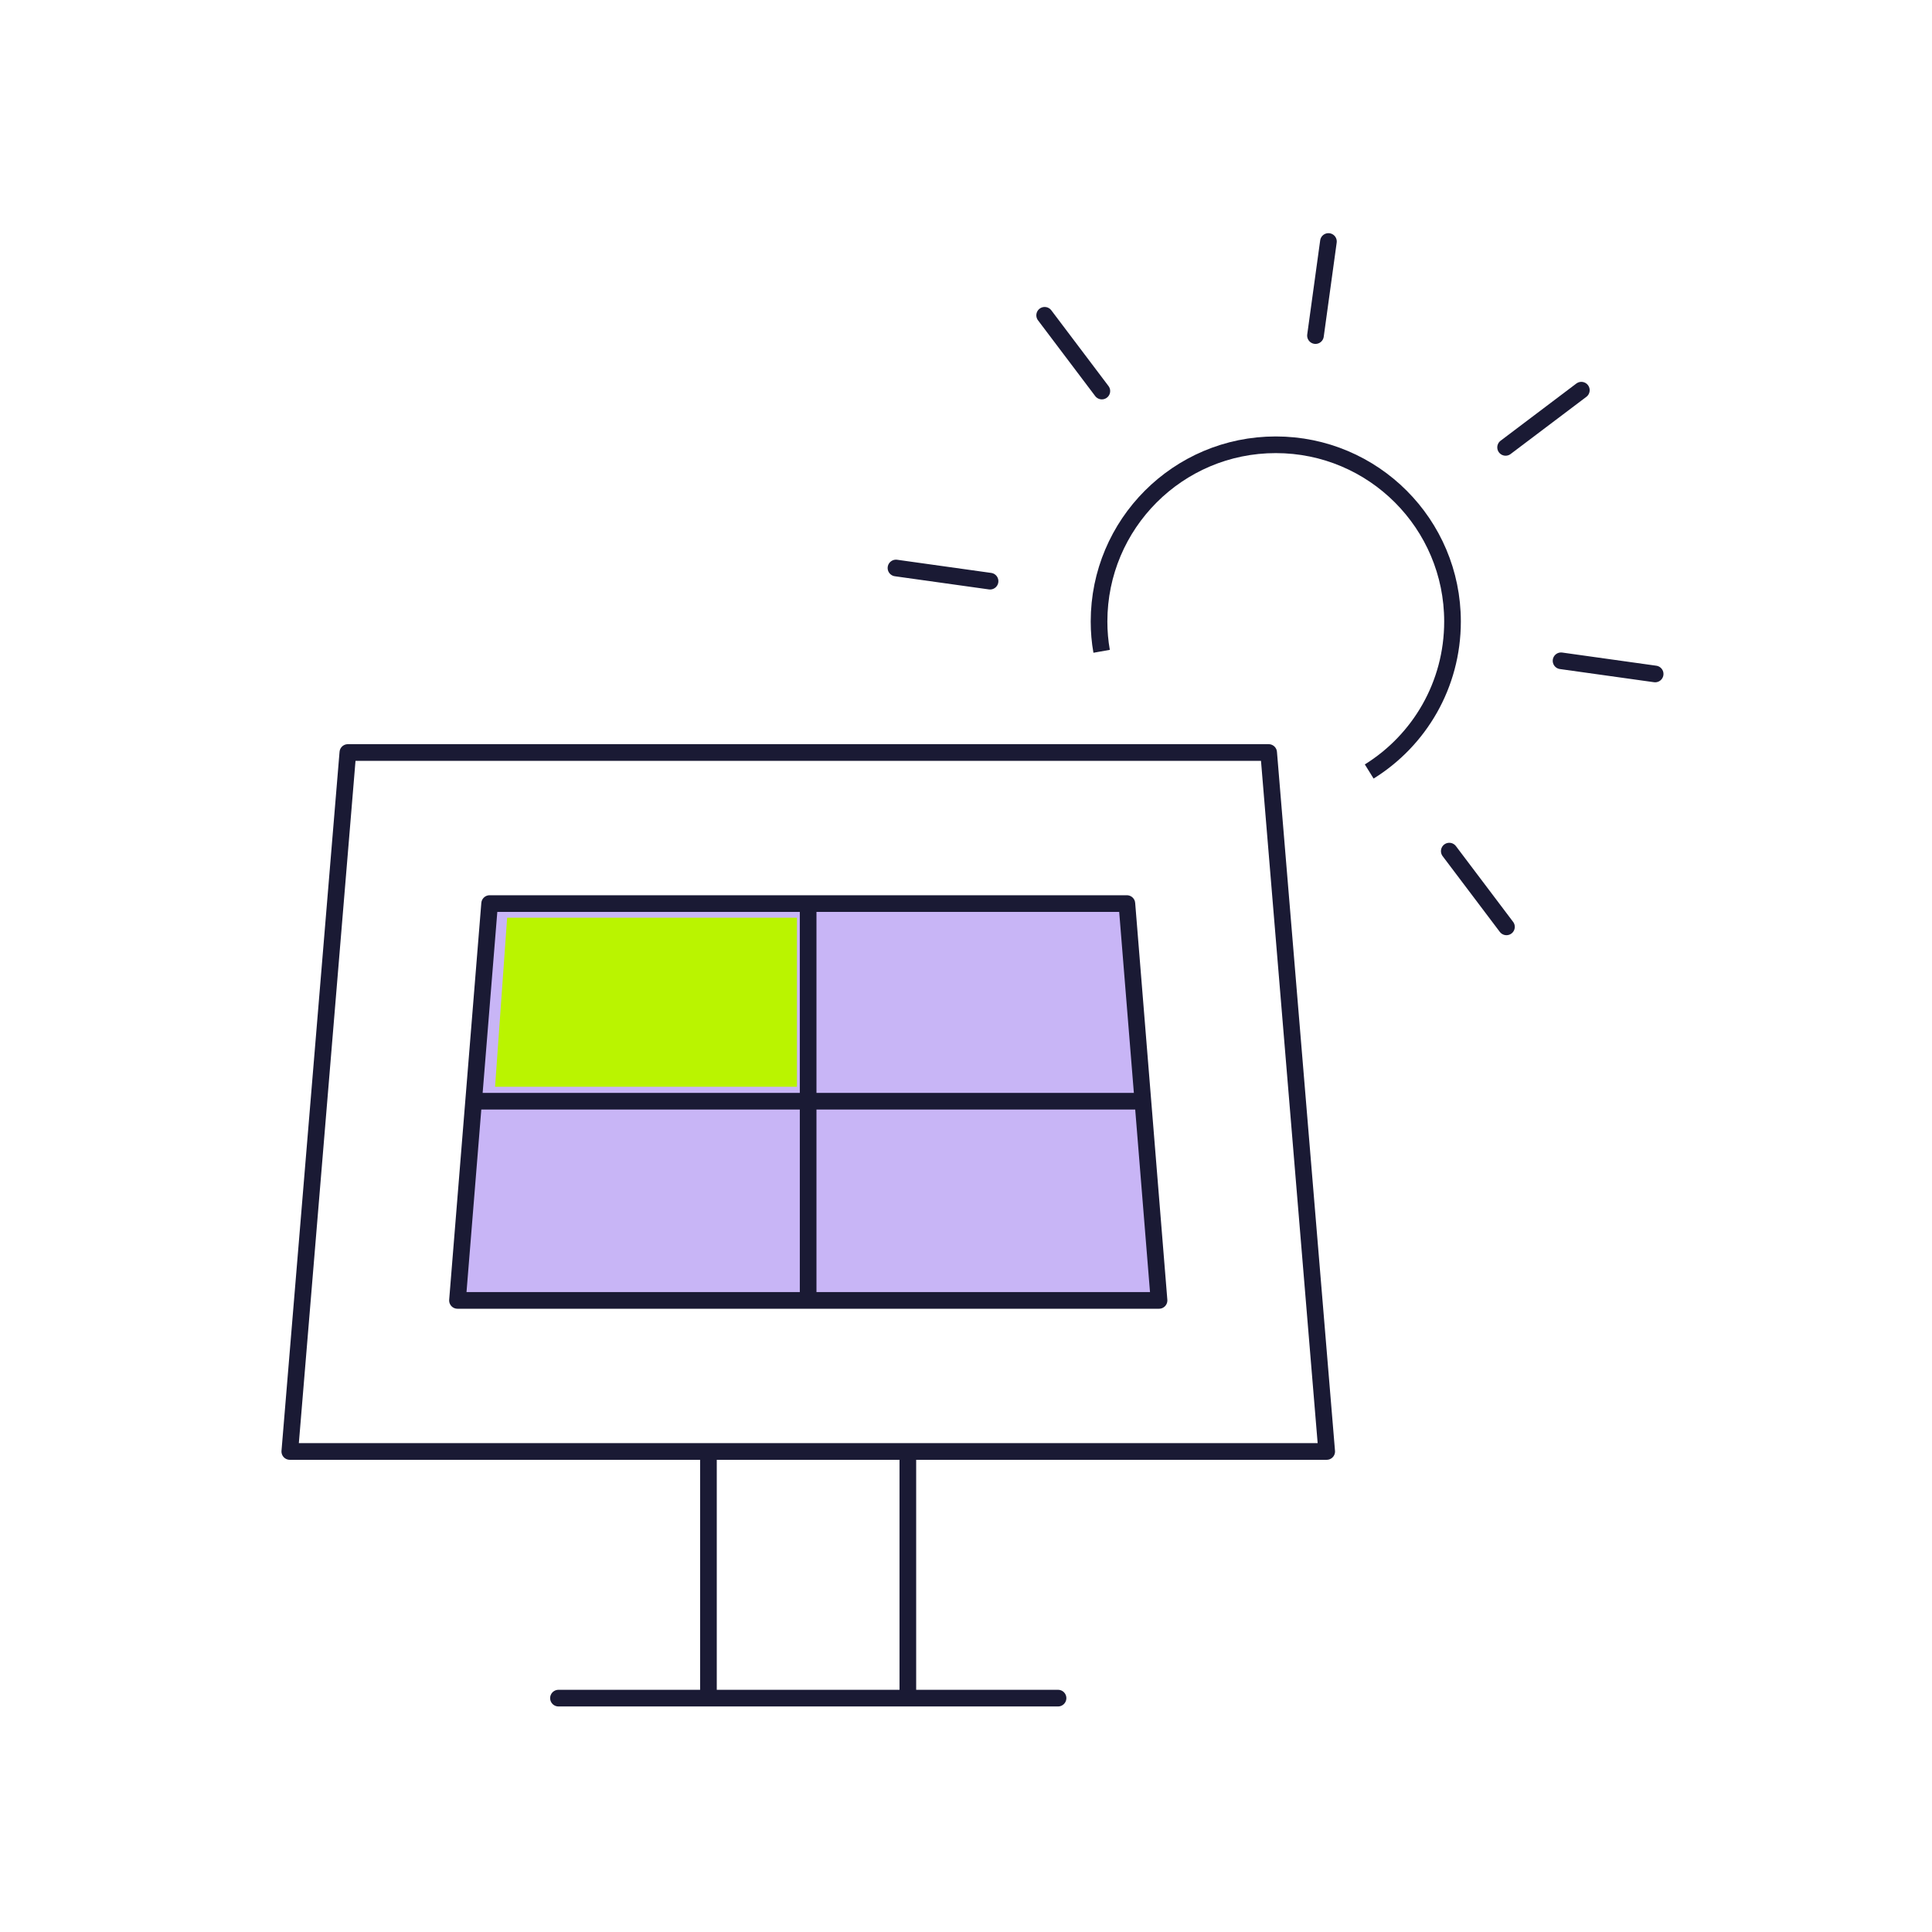
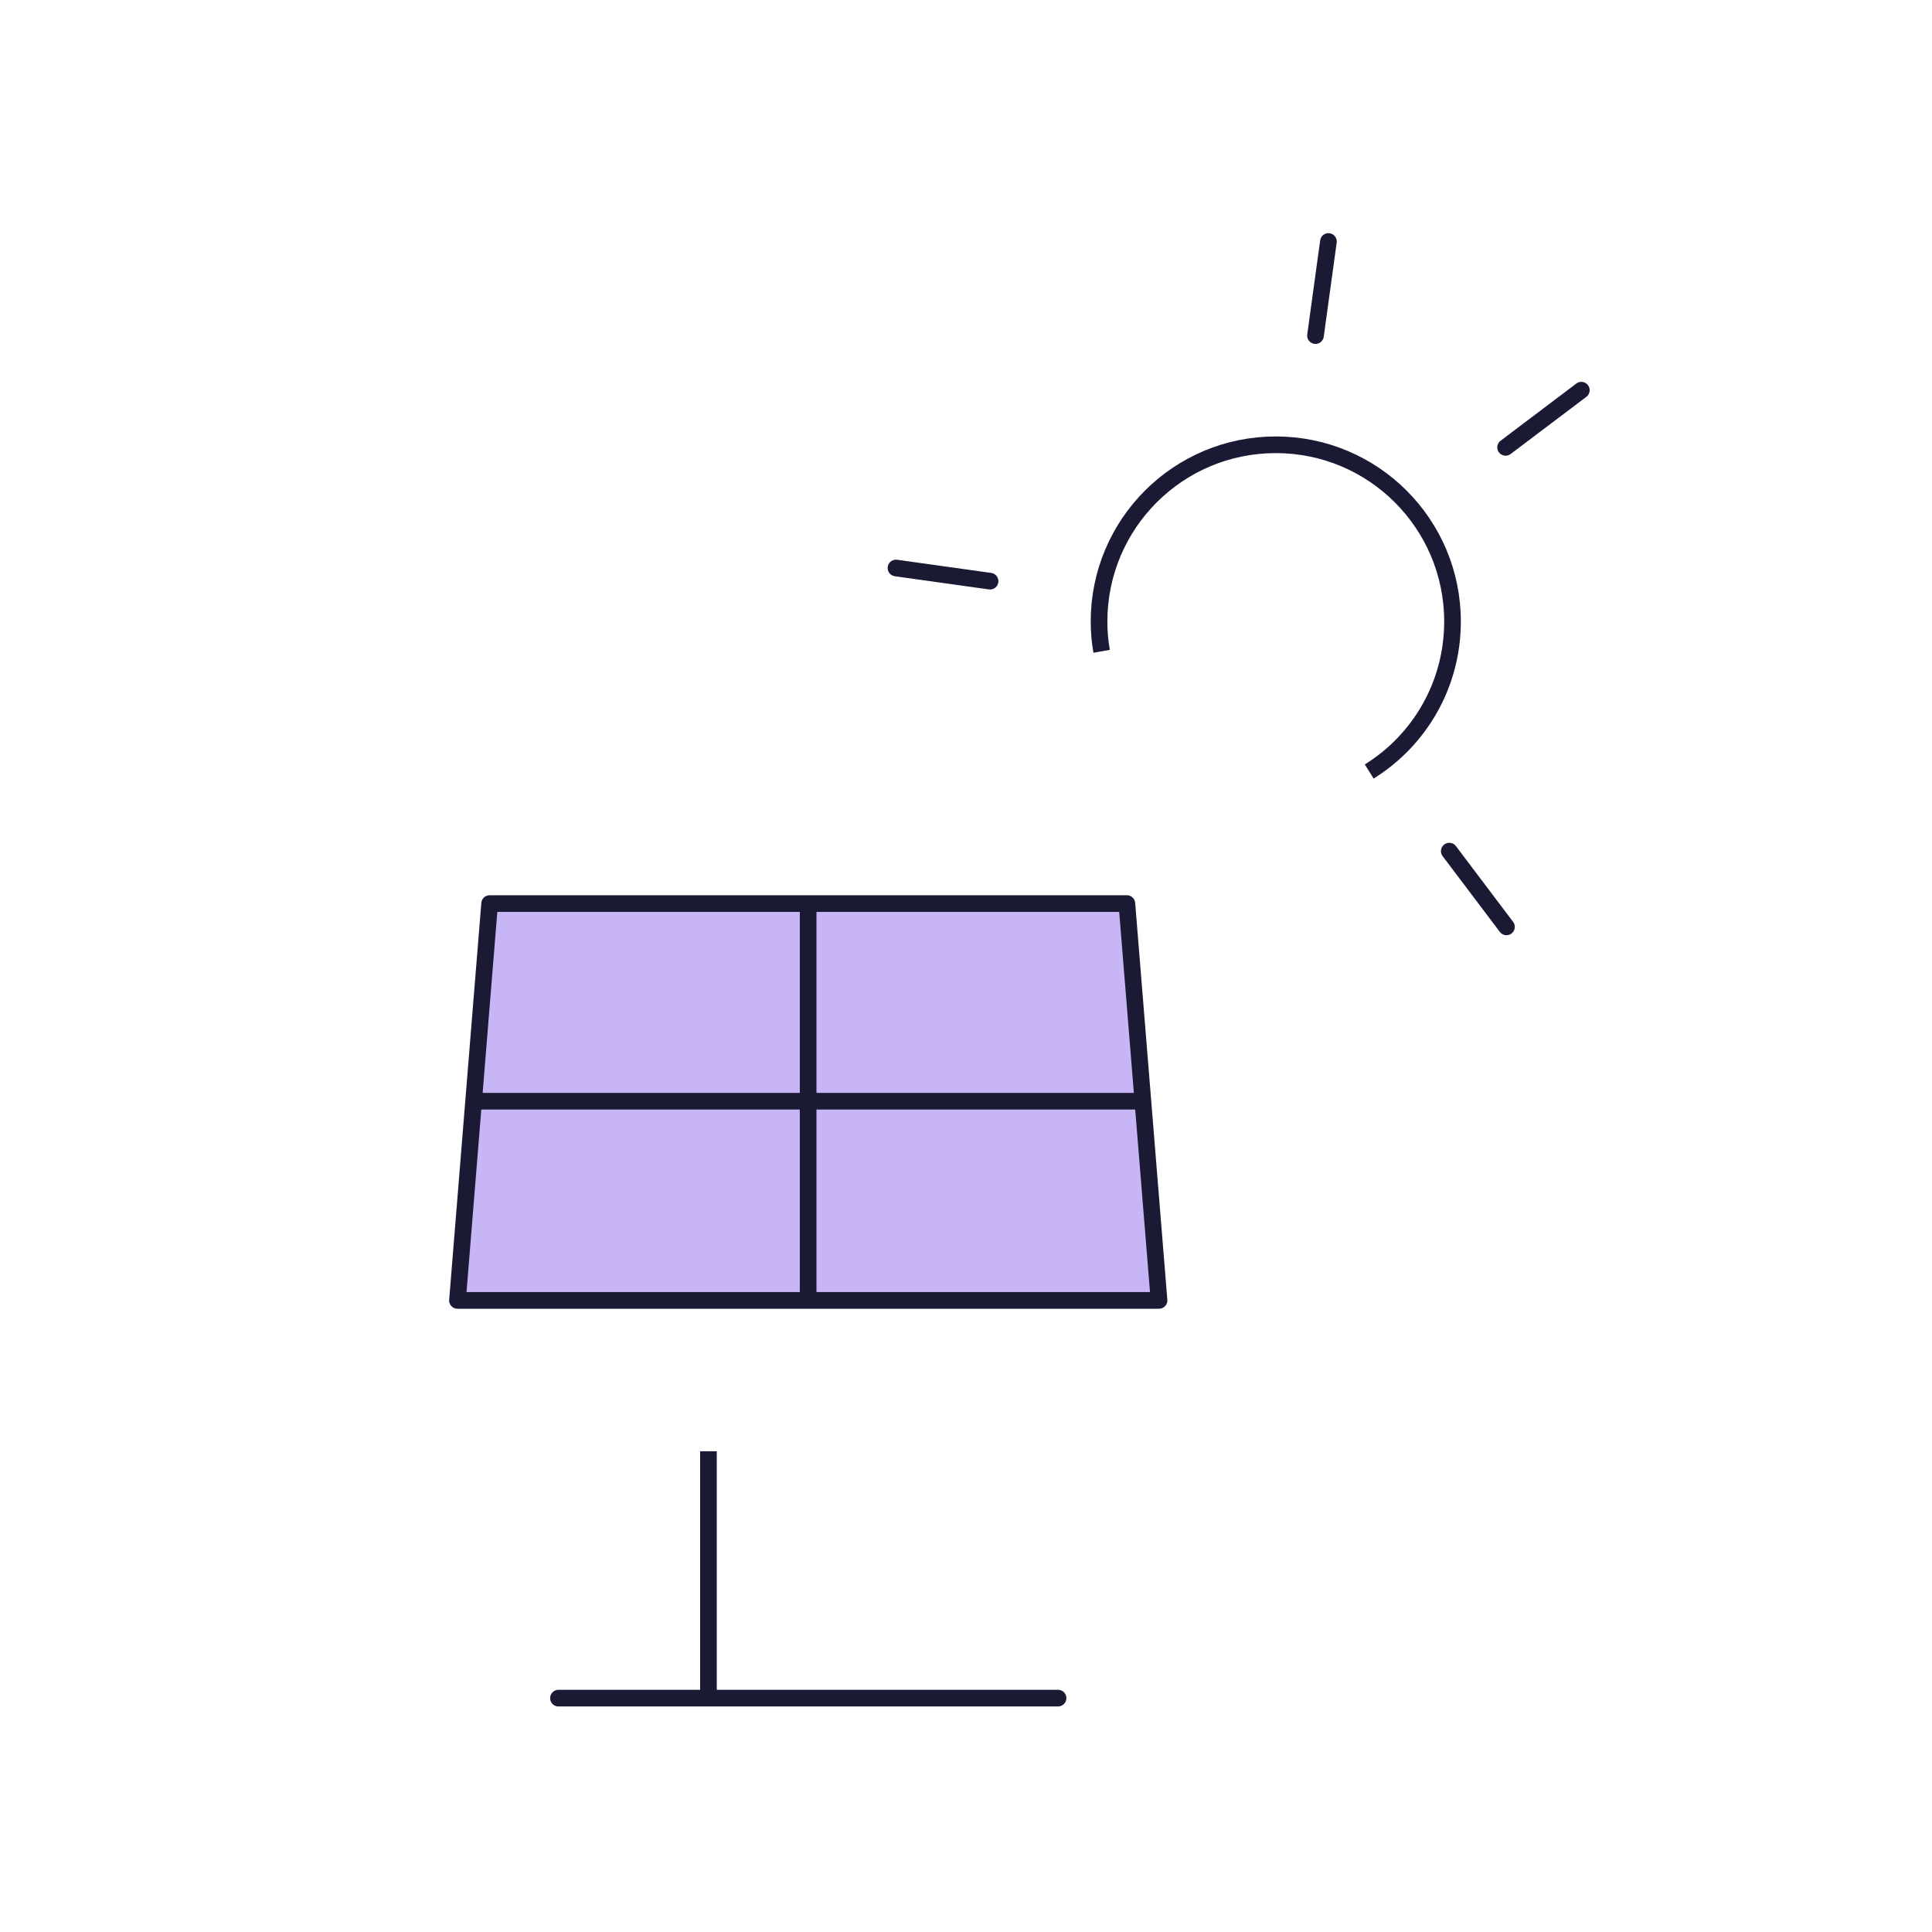
<svg xmlns="http://www.w3.org/2000/svg" width="232" height="232" viewBox="0 0 232 232" fill="none">
-   <path d="M159.314 174.297H34.8L41.771 90.363H152.344L159.314 174.297Z" stroke="#1A1A34" stroke-width="2" stroke-linejoin="round" />
  <path d="M85.072 174.271V203.475" stroke="#1A1A34" stroke-width="2" stroke-linejoin="round" />
-   <path d="M109.016 174.271V203.475" stroke="#1A1A34" stroke-width="2" stroke-linejoin="round" />
  <path d="M127.052 203.916H67.062" stroke="#1A1A34" stroke-width="2" stroke-linecap="round" stroke-linejoin="round" />
  <path d="M54.935 156.157L58.796 108.503H135.318L139.18 156.157H54.935Z" fill="#C8B5F6" stroke="#1A1A34" stroke-width="2" stroke-linejoin="round" />
-   <path d="M59.45 130.5L60.9 110.2H95.7V130.5H59.45Z" fill="#BAF400" />
  <path d="M56.956 132.239H137.132" stroke="#1A1A34" stroke-width="2" stroke-linejoin="round" />
  <path d="M97.044 108.503V155.795" stroke="#1A1A34" stroke-width="2" stroke-linejoin="round" />
-   <path d="M187.456 79.35L198.755 80.931" stroke="#1A1A34" stroke-width="2" stroke-linecap="round" stroke-linejoin="round" />
  <path d="M107.591 68.207L118.889 69.788" stroke="#1A1A34" stroke-width="2" stroke-linecap="round" stroke-linejoin="round" />
  <path d="M174.033 102.205L180.9 111.301" stroke="#1A1A34" stroke-width="2" stroke-linecap="round" stroke-linejoin="round" />
-   <path d="M125.445 37.862L132.312 46.958" stroke="#1A1A34" stroke-width="2" stroke-linecap="round" stroke-linejoin="round" />
  <path d="M159.522 29L157.967 40.298" stroke="#1A1A34" stroke-width="2" stroke-linecap="round" stroke-linejoin="round" />
  <path d="M189.892 46.855L180.797 53.722" stroke="#1A1A34" stroke-width="2" stroke-linecap="round" stroke-linejoin="round" />
  <path d="M132.287 78.21C132.079 77.043 131.976 75.852 131.976 74.633C131.976 62.921 141.46 53.41 153.199 53.41C164.938 53.41 174.422 62.921 174.422 74.633C174.422 82.252 170.431 88.912 164.419 92.643" stroke="#1A1A34" stroke-width="2" stroke-linejoin="round" />
</svg>